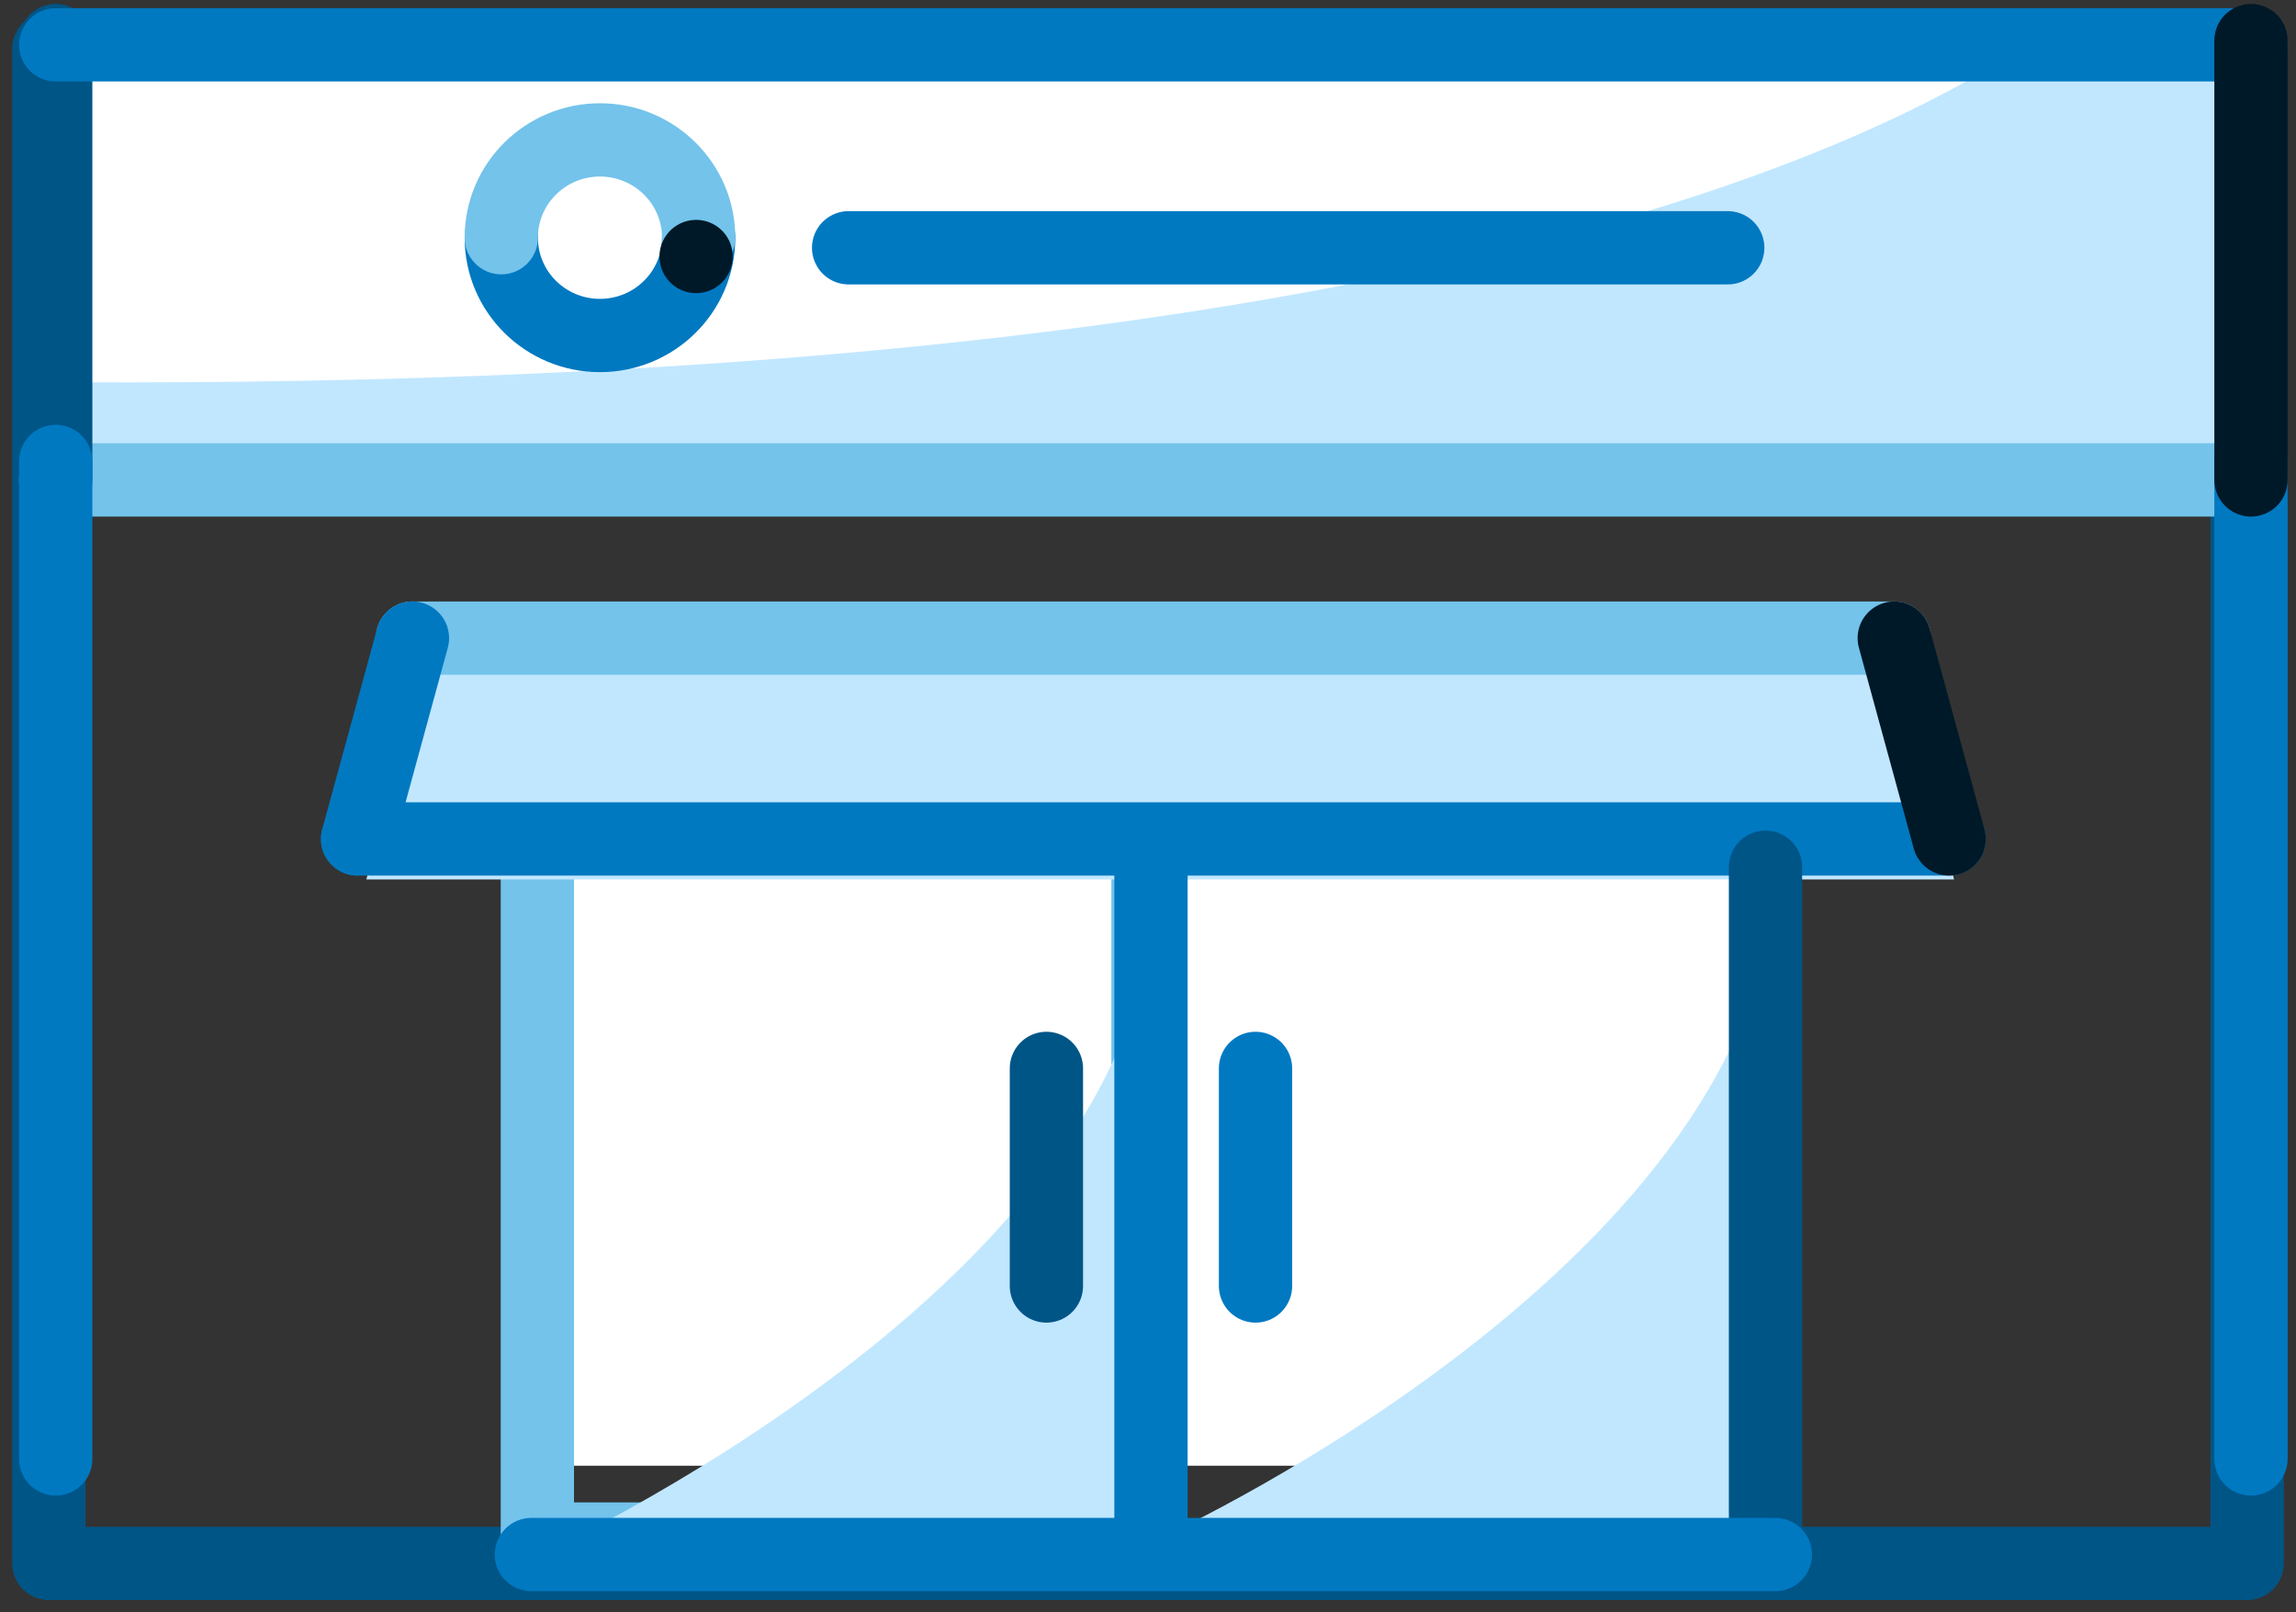
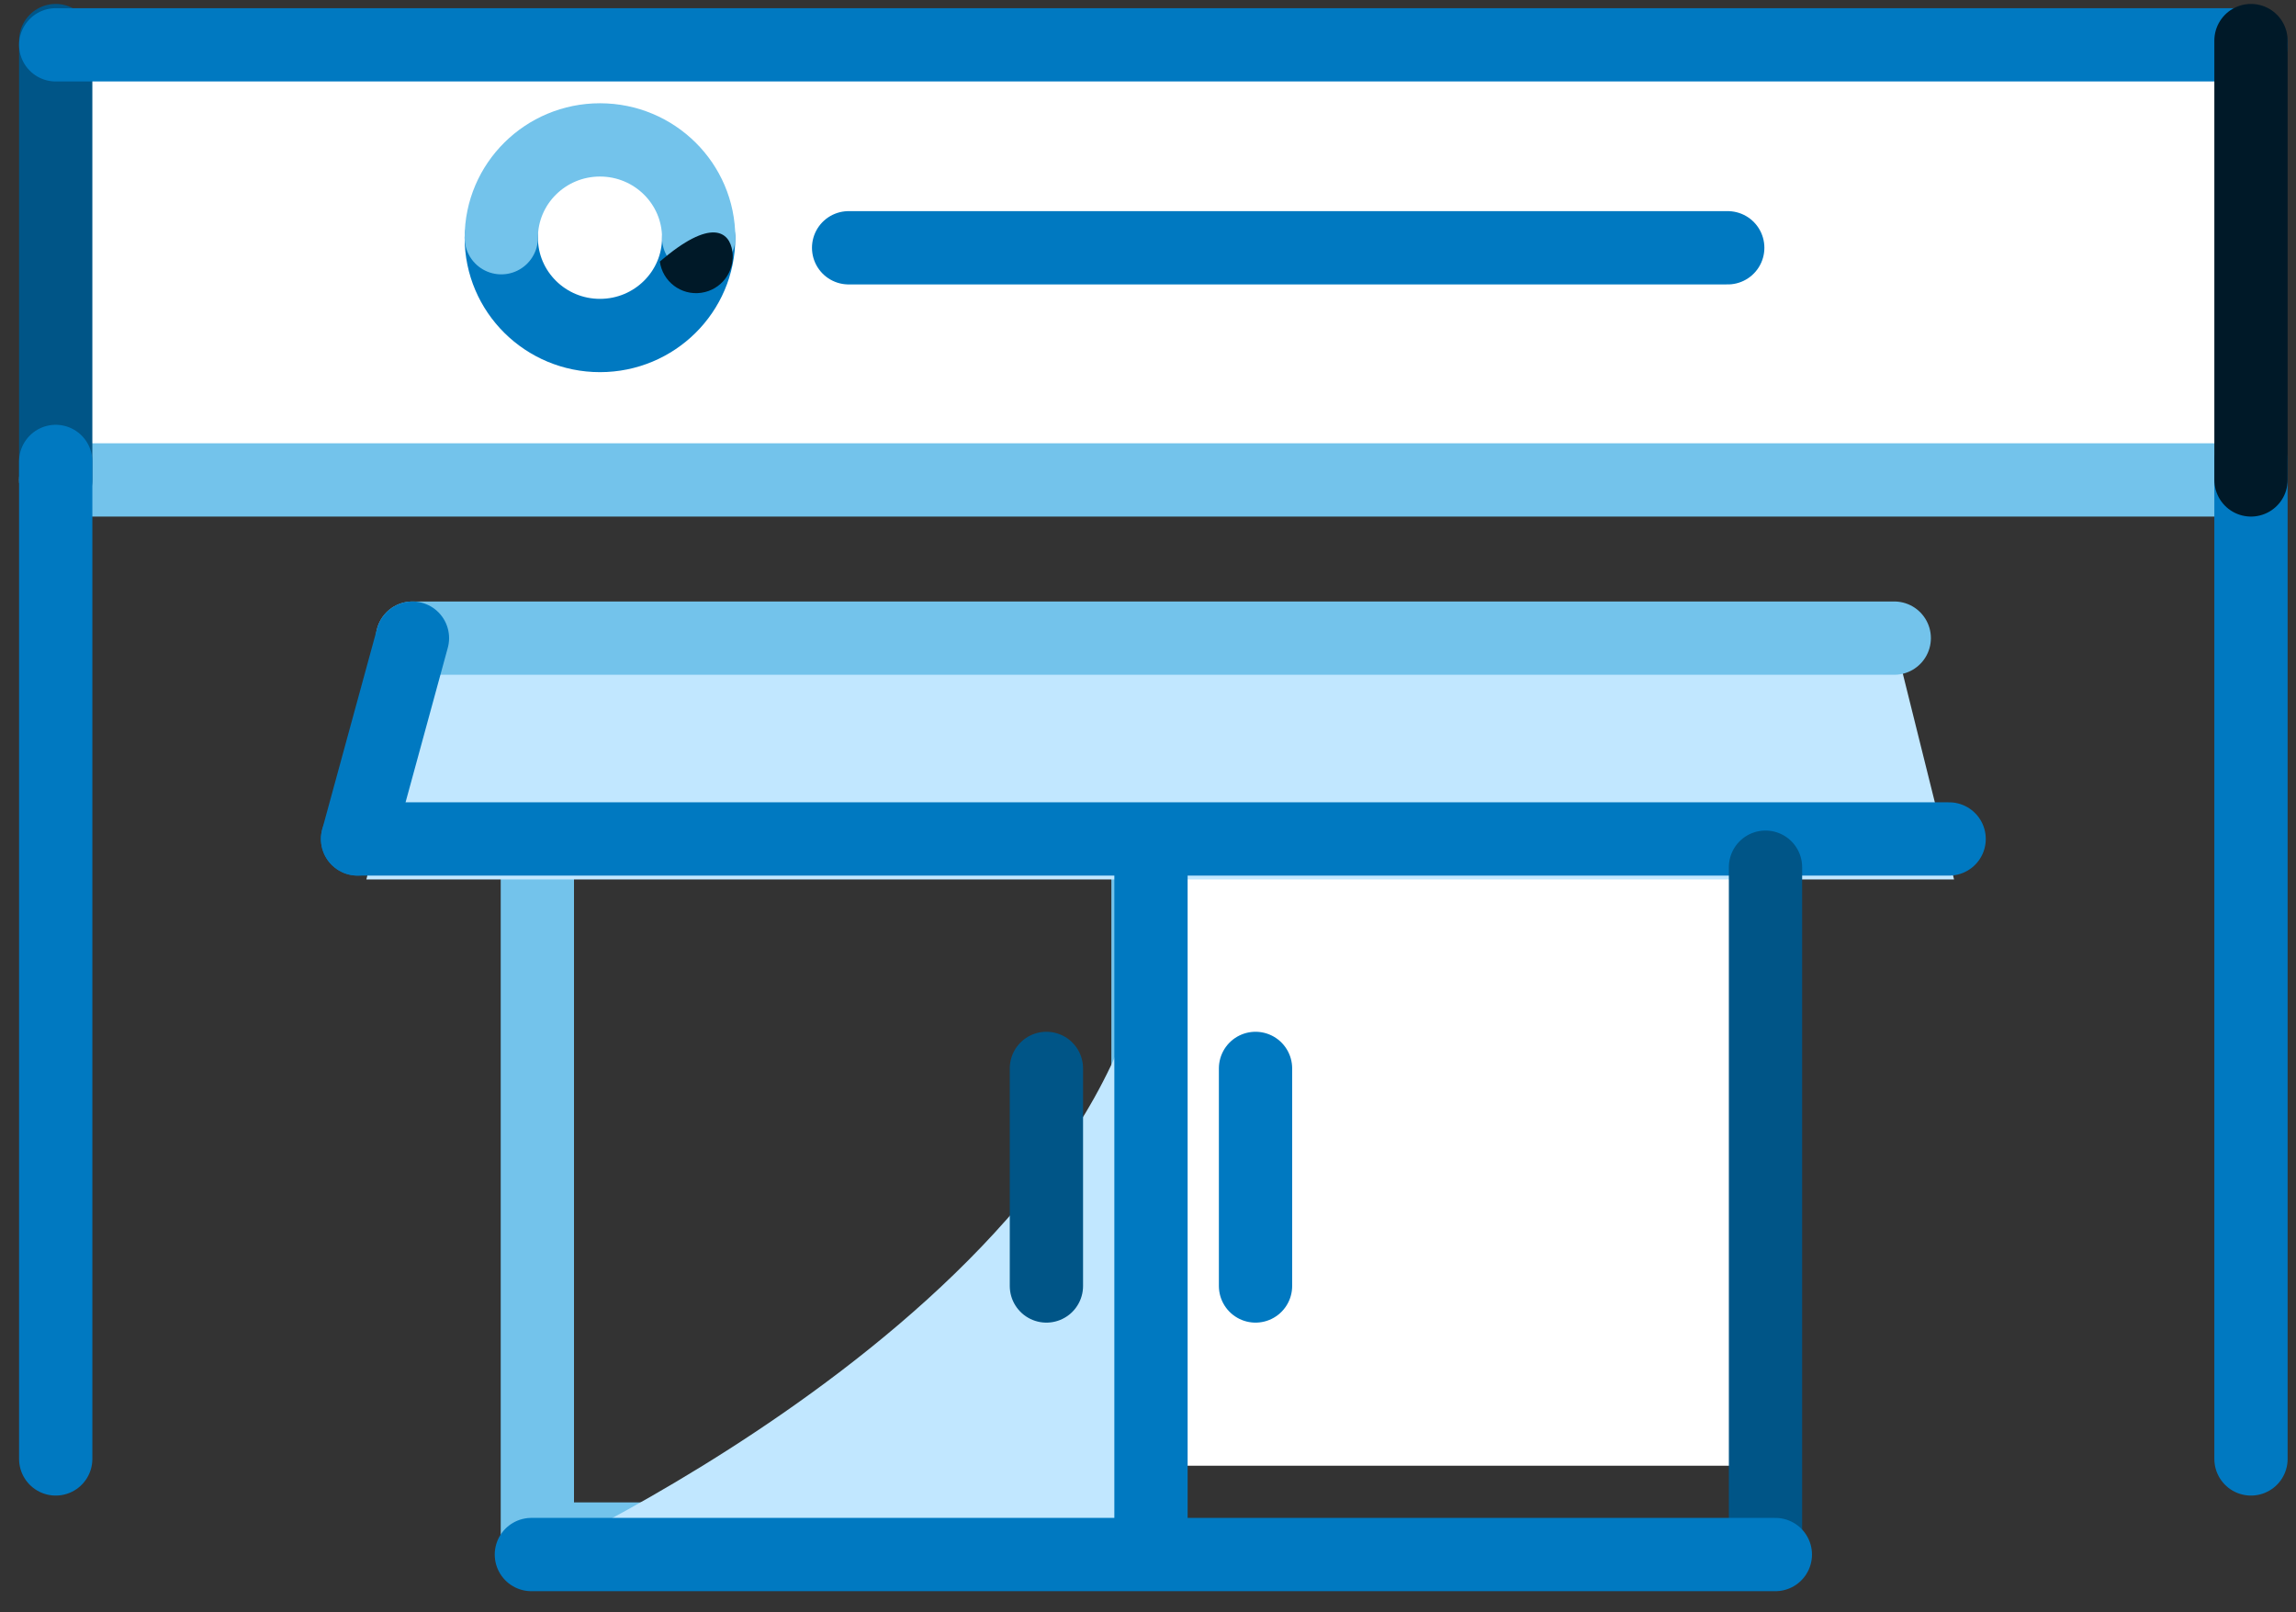
<svg xmlns="http://www.w3.org/2000/svg" width="94" height="66" viewBox="0 0 94 66" fill="none">
  <rect x="0" y="0" width="94" height="66" fill="#333333" stroke="none" />
  <g id="Group-57">
-     <path id="Stroke-2" fill-rule="evenodd" clip-rule="evenodd" d="M2 64H92V2H2V64Z" stroke="#005587" stroke-width="3" stroke-linecap="round" stroke-linejoin="round" />
    <path id="Fill-4" fill-rule="evenodd" clip-rule="evenodd" d="M2 20H92V2H2V20Z" fill="white" />
-     <path id="Fill-5" fill-rule="evenodd" clip-rule="evenodd" d="M22 60H48V26H22V60Z" fill="white" />
    <path id="Stroke-6" fill-rule="evenodd" clip-rule="evenodd" d="M22 63H47V29H22V63Z" stroke="#73C3EB" stroke-width="3" stroke-linecap="round" stroke-linejoin="round" />
    <path id="Fill-8" fill-rule="evenodd" clip-rule="evenodd" d="M47 60H73V26H47V60Z" fill="white" />
    <path id="Fill-11" fill-rule="evenodd" clip-rule="evenodd" d="M80 36H15L17.241 27H77.759L80 36Z" fill="#C1E7FF" />
    <g id="Group-56">
-       <path id="Fill-12" fill-rule="evenodd" clip-rule="evenodd" d="M92.72 19.317V1.506H83.474C76.879 5.994 57.279 15.914 2.843 15.649V19.317H92.72Z" fill="#C1E7FF" />
      <path id="Stroke-14" d="M14.639 34.343H79.799" stroke="#0079C1" stroke-width="3" stroke-linecap="round" stroke-linejoin="round" />
      <path id="Stroke-16" d="M20.523 9.731C20.523 11.942 22.332 13.734 24.563 13.734C26.794 13.734 28.604 11.942 28.604 9.731" stroke="#0079C1" stroke-width="3" stroke-linecap="round" stroke-linejoin="round" />
      <path id="Stroke-18" d="M28.604 9.731C28.604 7.519 26.794 5.727 24.564 5.727C22.332 5.727 20.523 7.519 20.523 9.731" stroke="#73C3EB" stroke-width="3" stroke-linecap="round" stroke-linejoin="round" />
      <path id="Stroke-20" d="M2.281 19.646H92.157" stroke="#73C3EB" stroke-width="3" stroke-linecap="round" stroke-linejoin="round" />
      <path id="Stroke-22" d="M16.886 26.122H77.552" stroke="#73C3EB" stroke-width="3" stroke-linecap="round" stroke-linejoin="round" />
      <path id="Stroke-24" d="M2.281 19.646V1.661" stroke="#005587" stroke-width="3" stroke-linecap="round" />
      <path id="Stroke-26" d="M2.281 59.722V18.889" stroke="#0079C1" stroke-width="3" stroke-linecap="round" stroke-linejoin="round" />
      <path id="Stroke-28" d="M2.281 1.835H92.157" stroke="#0079C1" stroke-width="3" stroke-linecap="round" stroke-linejoin="round" />
-       <path id="Stroke-30" d="M77.552 26.122L79.799 34.343" stroke="#001928" stroke-width="3" stroke-linecap="round" stroke-linejoin="round" />
      <path id="Stroke-32" d="M16.886 26.122L14.639 34.343" stroke="#0079C1" stroke-width="3" stroke-linecap="round" />
-       <path id="Fill-34" fill-rule="evenodd" clip-rule="evenodd" d="M47.781 62.82C47.781 62.82 72.514 51.422 72.684 35.499V62.878L47.781 62.82Z" fill="#C1E7FF" />
      <path id="Fill-36" fill-rule="evenodd" clip-rule="evenodd" d="M21.755 63.82C21.755 63.82 47.045 52.422 47.219 36.499V63.878L21.755 63.82Z" fill="#C1E7FF" />
      <path id="Stroke-40" d="M92.157 21.427V59.722V18.888" stroke="#0079C1" stroke-width="3" stroke-linecap="round" stroke-linejoin="round" />
      <path id="Stroke-42" d="M92.157 19.646V1.661" stroke="#001928" stroke-width="3" stroke-linecap="round" stroke-linejoin="round" />
      <path id="Stroke-44" d="M72.281 62.878V35.499" stroke="#005587" stroke-width="3" stroke-linecap="round" stroke-linejoin="round" />
      <path id="Stroke-46" d="M21.755 63.636H72.684" stroke="#0079C1" stroke-width="3" stroke-linecap="round" stroke-linejoin="round" />
      <path id="Stroke-48" d="M42.841 43.736V52.642" stroke="#005587" stroke-width="3" stroke-linecap="round" stroke-linejoin="round" />
      <path id="Stroke-50" d="M51.402 43.736V52.642" stroke="#0079C1" stroke-width="3" stroke-linecap="round" stroke-linejoin="round" />
      <path id="Stroke-52" d="M47.122 62.722V35.343" stroke="#0079C1" stroke-width="3" stroke-linecap="round" stroke-linejoin="round" />
      <path id="Stroke-54" d="M34.743 10.143H70.735" stroke="#0079C1" stroke-width="3" stroke-linecap="round" />
    </g>
-     <path id="Fill-30" fill-rule="evenodd" clip-rule="evenodd" d="M27.014 10.707C26.9 9.885 27.474 9.128 28.294 9.015C29.114 8.9 29.871 9.474 29.985 10.295C30.1 11.114 29.526 11.873 28.705 11.986C27.884 12.101 27.128 11.527 27.014 10.707Z" fill="#001928" />
+     <path id="Fill-30" fill-rule="evenodd" clip-rule="evenodd" d="M27.014 10.707C29.114 8.9 29.871 9.474 29.985 10.295C30.1 11.114 29.526 11.873 28.705 11.986C27.884 12.101 27.128 11.527 27.014 10.707Z" fill="#001928" />
  </g>
</svg>